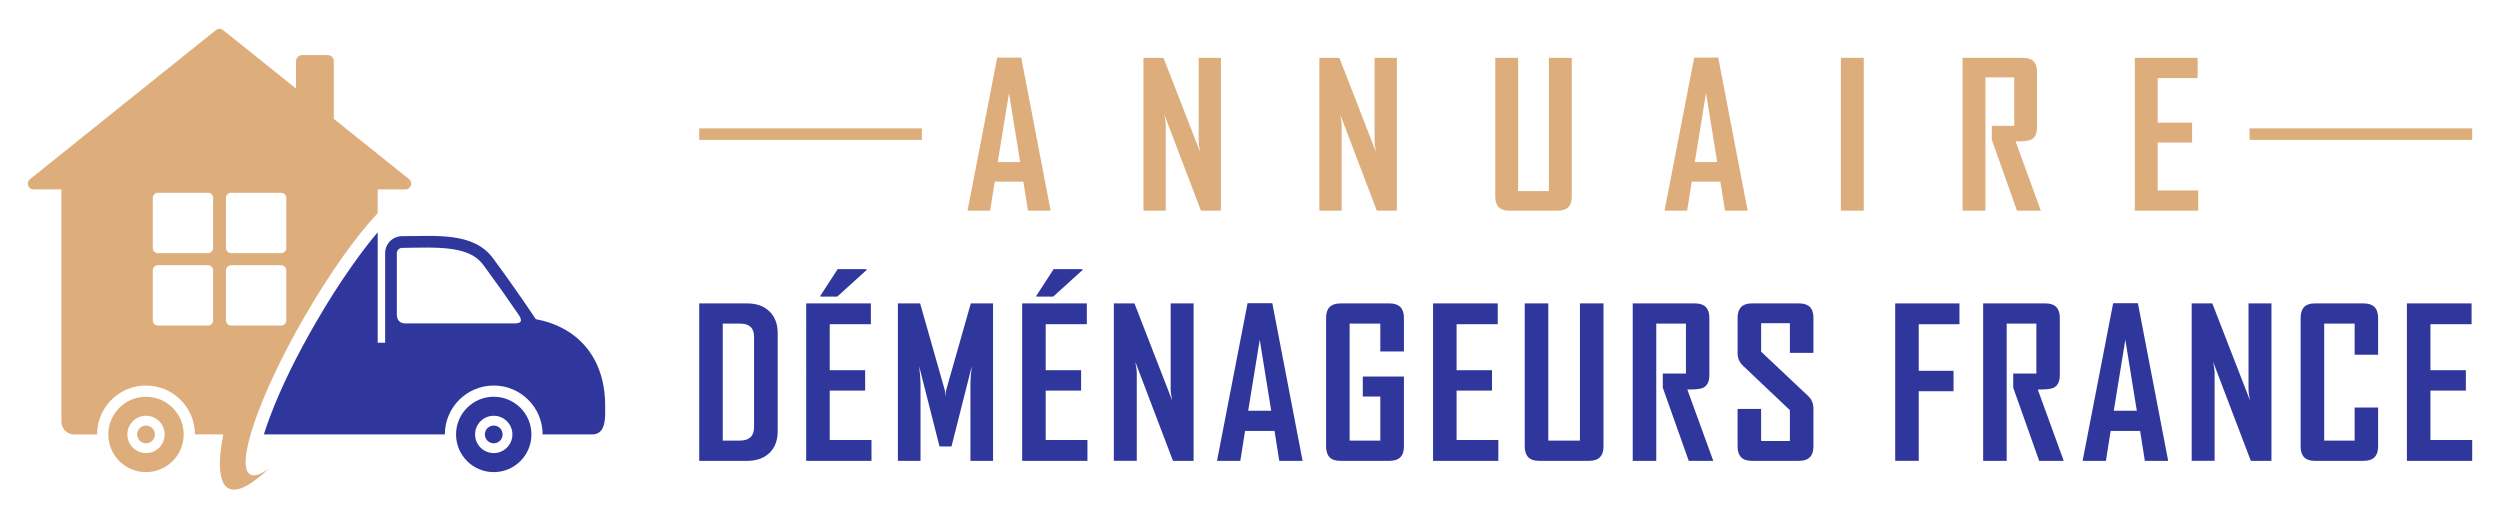
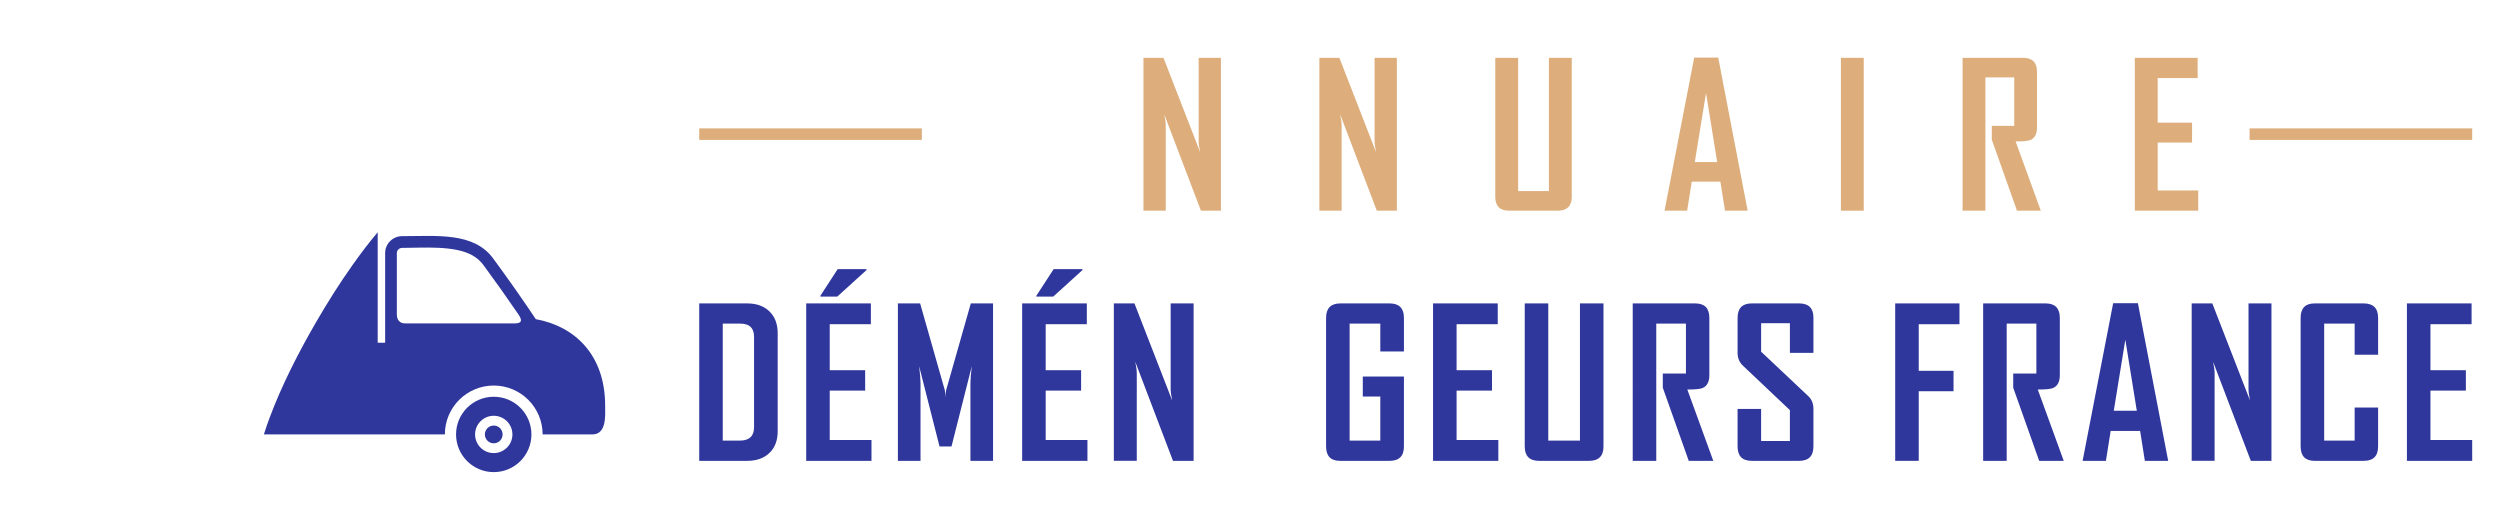
<svg xmlns="http://www.w3.org/2000/svg" version="1.1" id="Calque_1" x="0px" y="0px" width="217px" height="45px" viewBox="0 0 217 45" enable-background="new 0 0 217 45" xml:space="preserve">
  <g>
    <g>
      <path fill-rule="evenodd" clip-rule="evenodd" fill="#2F379D" d="M41.024,22.176c-1.574-0.901-4.347-0.658-6.125-0.658    c-0.247,0-0.453,0.205-0.453,0.451c0,1.777,0,3.556,0,5.333c0,0.45,0.248,0.771,0.714,0.771c3.172,0,6.342,0,9.513,0    c0.762,0,0.584-0.404,0.312-0.803c-0.977-1.43-1.977-2.841-3.004-4.237C41.721,22.677,41.406,22.395,41.024,22.176 M42.857,36.089    c0.894,0,1.62,0.726,1.62,1.619c0,0.895-0.727,1.62-1.62,1.62c-0.895,0-1.62-0.726-1.62-1.62    C41.237,36.814,41.962,36.089,42.857,36.089z M42.857,34.438c1.807,0,3.271,1.464,3.271,3.271s-1.464,3.271-3.271,3.271    c-1.806,0-3.272-1.465-3.272-3.271S41.051,34.438,42.857,34.438z M42.857,36.938c0.425,0,0.769,0.345,0.769,0.77    s-0.344,0.771-0.769,0.771c-0.427,0-0.77-0.347-0.77-0.771S42.43,36.938,42.857,36.938z M22.904,37.708h6.416h3.463h0.646h1.556    h3.629c0-2.344,1.899-4.243,4.243-4.243s4.243,1.899,4.243,4.243h4.309c1.263,0,1.119-1.658,1.119-2.483    c0-4.479-2.688-6.917-6.017-7.521c-1.234-1.836-2.336-3.411-3.708-5.275c-1.688-2.298-4.911-1.931-7.903-1.931    c-0.809,0-1.47,0.662-1.47,1.471v7.782h-0.646v-9.59c-0.758,0.89-1.469,1.838-2.139,2.78c-1.17,1.646-2.255,3.365-3.264,5.115    c-1.496,2.591-2.928,5.39-3.976,8.196C23.228,36.724,23.056,37.214,22.904,37.708z" />
-       <path fill-rule="evenodd" clip-rule="evenodd" fill="#DDAE7C" d="M20.059,23.02h4.345c0.246,0,0.445,0.201,0.445,0.446v4.345    c0,0.246-0.2,0.447-0.445,0.447h-4.345c-0.245,0-0.446-0.201-0.446-0.447v-4.345C19.613,23.221,19.814,23.02,20.059,23.02     M13.708,23.02h4.345c0.245,0,0.446,0.201,0.446,0.446v4.345c0,0.246-0.201,0.447-0.446,0.447h-4.345    c-0.245,0-0.446-0.201-0.446-0.447v-4.345C13.261,23.221,13.462,23.02,13.708,23.02z M20.059,16.734h4.345    c0.246,0,0.445,0.2,0.445,0.448v4.345c0,0.244-0.2,0.445-0.445,0.445h-4.345c-0.245,0-0.446-0.201-0.446-0.445v-4.345    C19.613,16.935,19.814,16.734,20.059,16.734z M13.708,16.734h4.345c0.245,0,0.446,0.2,0.446,0.448v4.345    c0,0.244-0.201,0.445-0.446,0.445h-4.345c-0.245,0-0.446-0.201-0.446-0.445v-4.345C13.261,16.935,13.462,16.734,13.708,16.734z     M12.673,36.938c-0.425,0-0.771,0.345-0.771,0.77s0.346,0.771,0.771,0.771c0.426,0,0.771-0.347,0.771-0.771    S13.099,36.938,12.673,36.938z M11.054,37.708c0-0.894,0.726-1.619,1.62-1.619s1.62,0.726,1.62,1.619    c0,0.895-0.727,1.62-1.62,1.62S11.054,38.603,11.054,37.708z M12.673,34.438c-1.807,0-3.272,1.464-3.272,3.271    s1.465,3.271,3.272,3.271c1.806,0,3.271-1.465,3.271-3.271S14.479,34.438,12.673,34.438z M16.918,37.708h2.464    c-0.501,2.469-0.359,4.217,0.409,4.66c0.766,0.442,2.011-0.25,3.58-1.724l-0.006-0.004c-0.719,0.544-1.291,0.752-1.648,0.545    c-1.321-0.763,0.785-6.889,4.707-13.682c2.21-3.827,4.523-7.047,6.358-8.996v-0.16v-1.908h2.052h0.363    c0.217,0,0.398-0.131,0.471-0.334c0.072-0.202,0.009-0.419-0.159-0.554l-6.534-5.236V5.319c0-0.297-0.243-0.541-0.541-0.541    h-2.198c-0.297,0-0.542,0.244-0.542,0.541v2.365l-6.33-5.073c-0.09-0.075-0.2-0.111-0.309-0.111s-0.22,0.036-0.312,0.111    L2.602,15.552c-0.168,0.135-0.231,0.352-0.16,0.554c0.071,0.203,0.255,0.334,0.47,0.334c0.807,0,1.611,0,2.416,0v1.275    c0,5.735,0,13.156,0,18.895c0,0.604,0.496,1.099,1.1,1.099h2.001c0-1.478,0.774-2.897,2.122-3.674    c0.645-0.374,1.379-0.569,2.123-0.569c2.131,0,3.931,1.579,4.209,3.692C16.906,37.341,16.918,37.526,16.918,37.708z" />
    </g>
    <g>
      <g>
        <g>
          <path fill="#2F379D" d="M67.504,37.425c0,0.803-0.239,1.435-0.716,1.891c-0.478,0.457-1.121,0.686-1.93,0.686h-4.165V26.336      h4.165c0.809,0,1.453,0.23,1.93,0.694c0.477,0.463,0.716,1.095,0.716,1.898V37.425z M65.452,37.084v-7.85      c0-0.763-0.399-1.144-1.196-1.144h-1.52v10.155h1.468C65.036,38.246,65.452,37.858,65.452,37.084z" />
          <path fill="#2F379D" d="M75.645,40.001h-5.667V26.336h5.614v1.807h-3.571v3.991h3.074v1.773h-3.074v4.286h3.624V40.001z       M75.217,23.438l-2.541,2.305h-1.467v-0.07l1.502-2.313h2.506V23.438z" />
          <path fill="#2F379D" d="M86.197,40.001h-1.964V33.26c0-0.354,0.04-0.85,0.121-1.484l-1.764,6.977h-1.039l-1.772-6.977      c0.082,0.646,0.122,1.142,0.122,1.484v6.741h-1.964V26.336h1.93l2.148,7.553c0.023,0.081,0.041,0.288,0.052,0.62      c0-0.146,0.018-0.353,0.052-0.62l2.148-7.553h1.93V40.001z" />
          <path fill="#2F379D" d="M94.39,40.001h-5.667V26.336h5.614v1.807h-3.571v3.991h3.074v1.773h-3.074v4.286h3.624V40.001z       M93.962,23.438l-2.541,2.305h-1.467v-0.07l1.502-2.313h2.505V23.438z" />
          <path fill="#2F379D" d="M103.605,40.001h-1.79L98.541,31.4c0.087,0.419,0.131,0.748,0.131,0.986v7.614h-1.991V26.336h1.79      l3.274,8.427c-0.087-0.42-0.131-0.749-0.131-0.986v-7.44h1.991V40.001z" />
-           <path fill="#2F379D" d="M113.065,40.001h-2.025l-0.411-2.595h-2.559l-0.41,2.595h-2.017v-0.035l2.645-13.647h2.148      L113.065,40.001z M110.342,35.652l-0.996-6.165l-1.004,6.165H110.342z" />
          <path fill="#2F379D" d="M121.862,38.752c0,0.832-0.417,1.249-1.248,1.249h-4.297c-0.809,0-1.213-0.417-1.213-1.249V27.593      c0-0.839,0.414-1.257,1.24-1.257h4.27c0.832,0,1.248,0.418,1.248,1.257v2.917h-2.052v-2.419h-2.663v10.155h2.663v-3.825h-1.52      v-1.736h3.571V38.752z" />
          <path fill="#2F379D" d="M130.056,40.001h-5.667V26.336h5.615v1.807h-3.572v3.991h3.074v1.773h-3.074v4.286h3.624V40.001z" />
          <path fill="#2F379D" d="M139.184,38.752c0,0.832-0.419,1.249-1.257,1.249h-4.34c-0.827,0-1.24-0.417-1.24-1.249V26.336h2.043      v11.91h2.75v-11.91h2.043V38.752z" />
          <path fill="#2F379D" d="M148.713,40.001h-2.13l-2.252-6.348v-1.231h2.008v-4.331h-2.576v11.91h-2.043V26.336h5.421      c0.821,0,1.231,0.418,1.231,1.257v4.969c0,0.576-0.195,0.948-0.585,1.118c-0.209,0.088-0.652,0.131-1.327,0.131L148.713,40.001z      " />
          <path fill="#2F379D" d="M157.405,38.752c0,0.832-0.413,1.249-1.24,1.249h-4.112c-0.821,0-1.231-0.417-1.231-1.249v-3.257h2.043      v2.786h2.498v-2.681l-4.095-3.877c-0.297-0.286-0.445-0.649-0.445-1.092v-3.039c0-0.839,0.41-1.257,1.231-1.257h4.112      c0.827,0,1.24,0.414,1.24,1.239v3.057h-2.043v-2.575h-2.498v2.47l4.096,3.86c0.297,0.279,0.445,0.649,0.445,1.108V38.752z" />
          <path fill="#2F379D" d="M170.082,28.143h-3.536v4.043h3.021v1.773h-3.021v6.042h-2.043V26.336h5.579V28.143z" />
          <path fill="#2F379D" d="M179.132,40.001h-2.131l-2.253-6.348v-1.231h2.009v-4.331h-2.576v11.91h-2.043V26.336h5.423      c0.82,0,1.231,0.418,1.231,1.257v4.969c0,0.576-0.196,0.948-0.586,1.118c-0.209,0.088-0.651,0.131-1.327,0.131L179.132,40.001z" />
          <path fill="#2F379D" d="M188.198,40.001h-2.025l-0.41-2.595h-2.559l-0.41,2.595h-2.017v-0.035l2.645-13.647h2.148      L188.198,40.001z M185.475,35.652l-0.996-6.165l-1.003,6.165H185.475z" />
          <path fill="#2F379D" d="M197.161,40.001h-1.79l-3.274-8.601c0.087,0.419,0.131,0.748,0.131,0.986v7.614h-1.99V26.336h1.791      l3.273,8.427c-0.087-0.42-0.131-0.749-0.131-0.986v-7.44h1.991V40.001z" />
          <path fill="#2F379D" d="M206.419,38.752c0,0.832-0.417,1.249-1.249,1.249h-4.261c-0.81,0-1.214-0.417-1.214-1.249V27.593      c0-0.839,0.404-1.257,1.214-1.257h4.261c0.832,0,1.249,0.418,1.249,1.257v3.196h-2.035v-2.698h-2.645v10.155h2.645v-2.873h2.035      V38.752z" />
          <path fill="#2F379D" d="M214.587,40.001h-5.667V26.336h5.614v1.807h-3.571v3.991h3.074v1.773h-3.074v4.286h3.624V40.001z" />
        </g>
      </g>
      <g>
        <g>
-           <path fill="#DDAE7C" d="M91.195,18.288h-1.967l-0.4-2.52h-2.484l-0.4,2.52h-1.958v-0.031l2.571-13.256h2.086L91.195,18.288z       M88.549,14.066l-0.967-5.989l-0.975,5.989H88.549z" />
          <path fill="#DDAE7C" d="M105.978,18.288h-1.737l-3.181-8.354c0.084,0.406,0.126,0.726,0.126,0.959v7.395h-1.934V5.02h1.739      l3.181,8.182c-0.084-0.407-0.128-0.727-0.128-0.96V5.02h1.933V18.288z" />
          <path fill="#DDAE7C" d="M121.248,18.288h-1.74l-3.18-8.354c0.084,0.406,0.127,0.726,0.127,0.959v7.395h-1.934V5.02h1.737      l3.181,8.182c-0.084-0.407-0.126-0.727-0.126-0.96V5.02h1.935V18.288z" />
          <path fill="#DDAE7C" d="M136.43,17.076c0,0.808-0.408,1.212-1.222,1.212h-4.215c-0.804,0-1.204-0.404-1.204-1.212V5.02h1.984      v11.566h2.672V5.02h1.984V17.076z" />
          <path fill="#DDAE7C" d="M151.697,18.288h-1.967l-0.401-2.52h-2.484l-0.4,2.52h-1.958v-0.031l2.57-13.256h2.086L151.697,18.288z       M149.051,14.066l-0.968-5.989l-0.975,5.989H149.051z" />
          <path fill="#DDAE7C" d="M161.774,18.288h-1.985V5.02h1.985V18.288z" />
          <path fill="#DDAE7C" d="M177.144,18.288h-2.069l-2.188-6.167v-1.193h1.949V6.72h-2.501v11.568h-1.985V5.02h5.266      c0.798,0,1.196,0.405,1.196,1.219v4.827c0,0.557-0.189,0.92-0.568,1.082c-0.204,0.085-0.633,0.129-1.288,0.129L177.144,18.288z" />
          <path fill="#DDAE7C" d="M190.806,18.288h-5.502V5.02h5.452v1.754h-3.469v3.876h2.984v1.721h-2.984v4.163h3.519V18.288z" />
        </g>
        <g>
          <line fill="none" stroke="#DDAE7C" stroke-miterlimit="10" x1="60.693" y1="11.644" x2="80.016" y2="11.644" />
          <line fill="none" stroke="#DDAE7C" stroke-miterlimit="10" x1="195.264" y1="11.644" x2="214.587" y2="11.644" />
        </g>
      </g>
    </g>
  </g>
</svg>